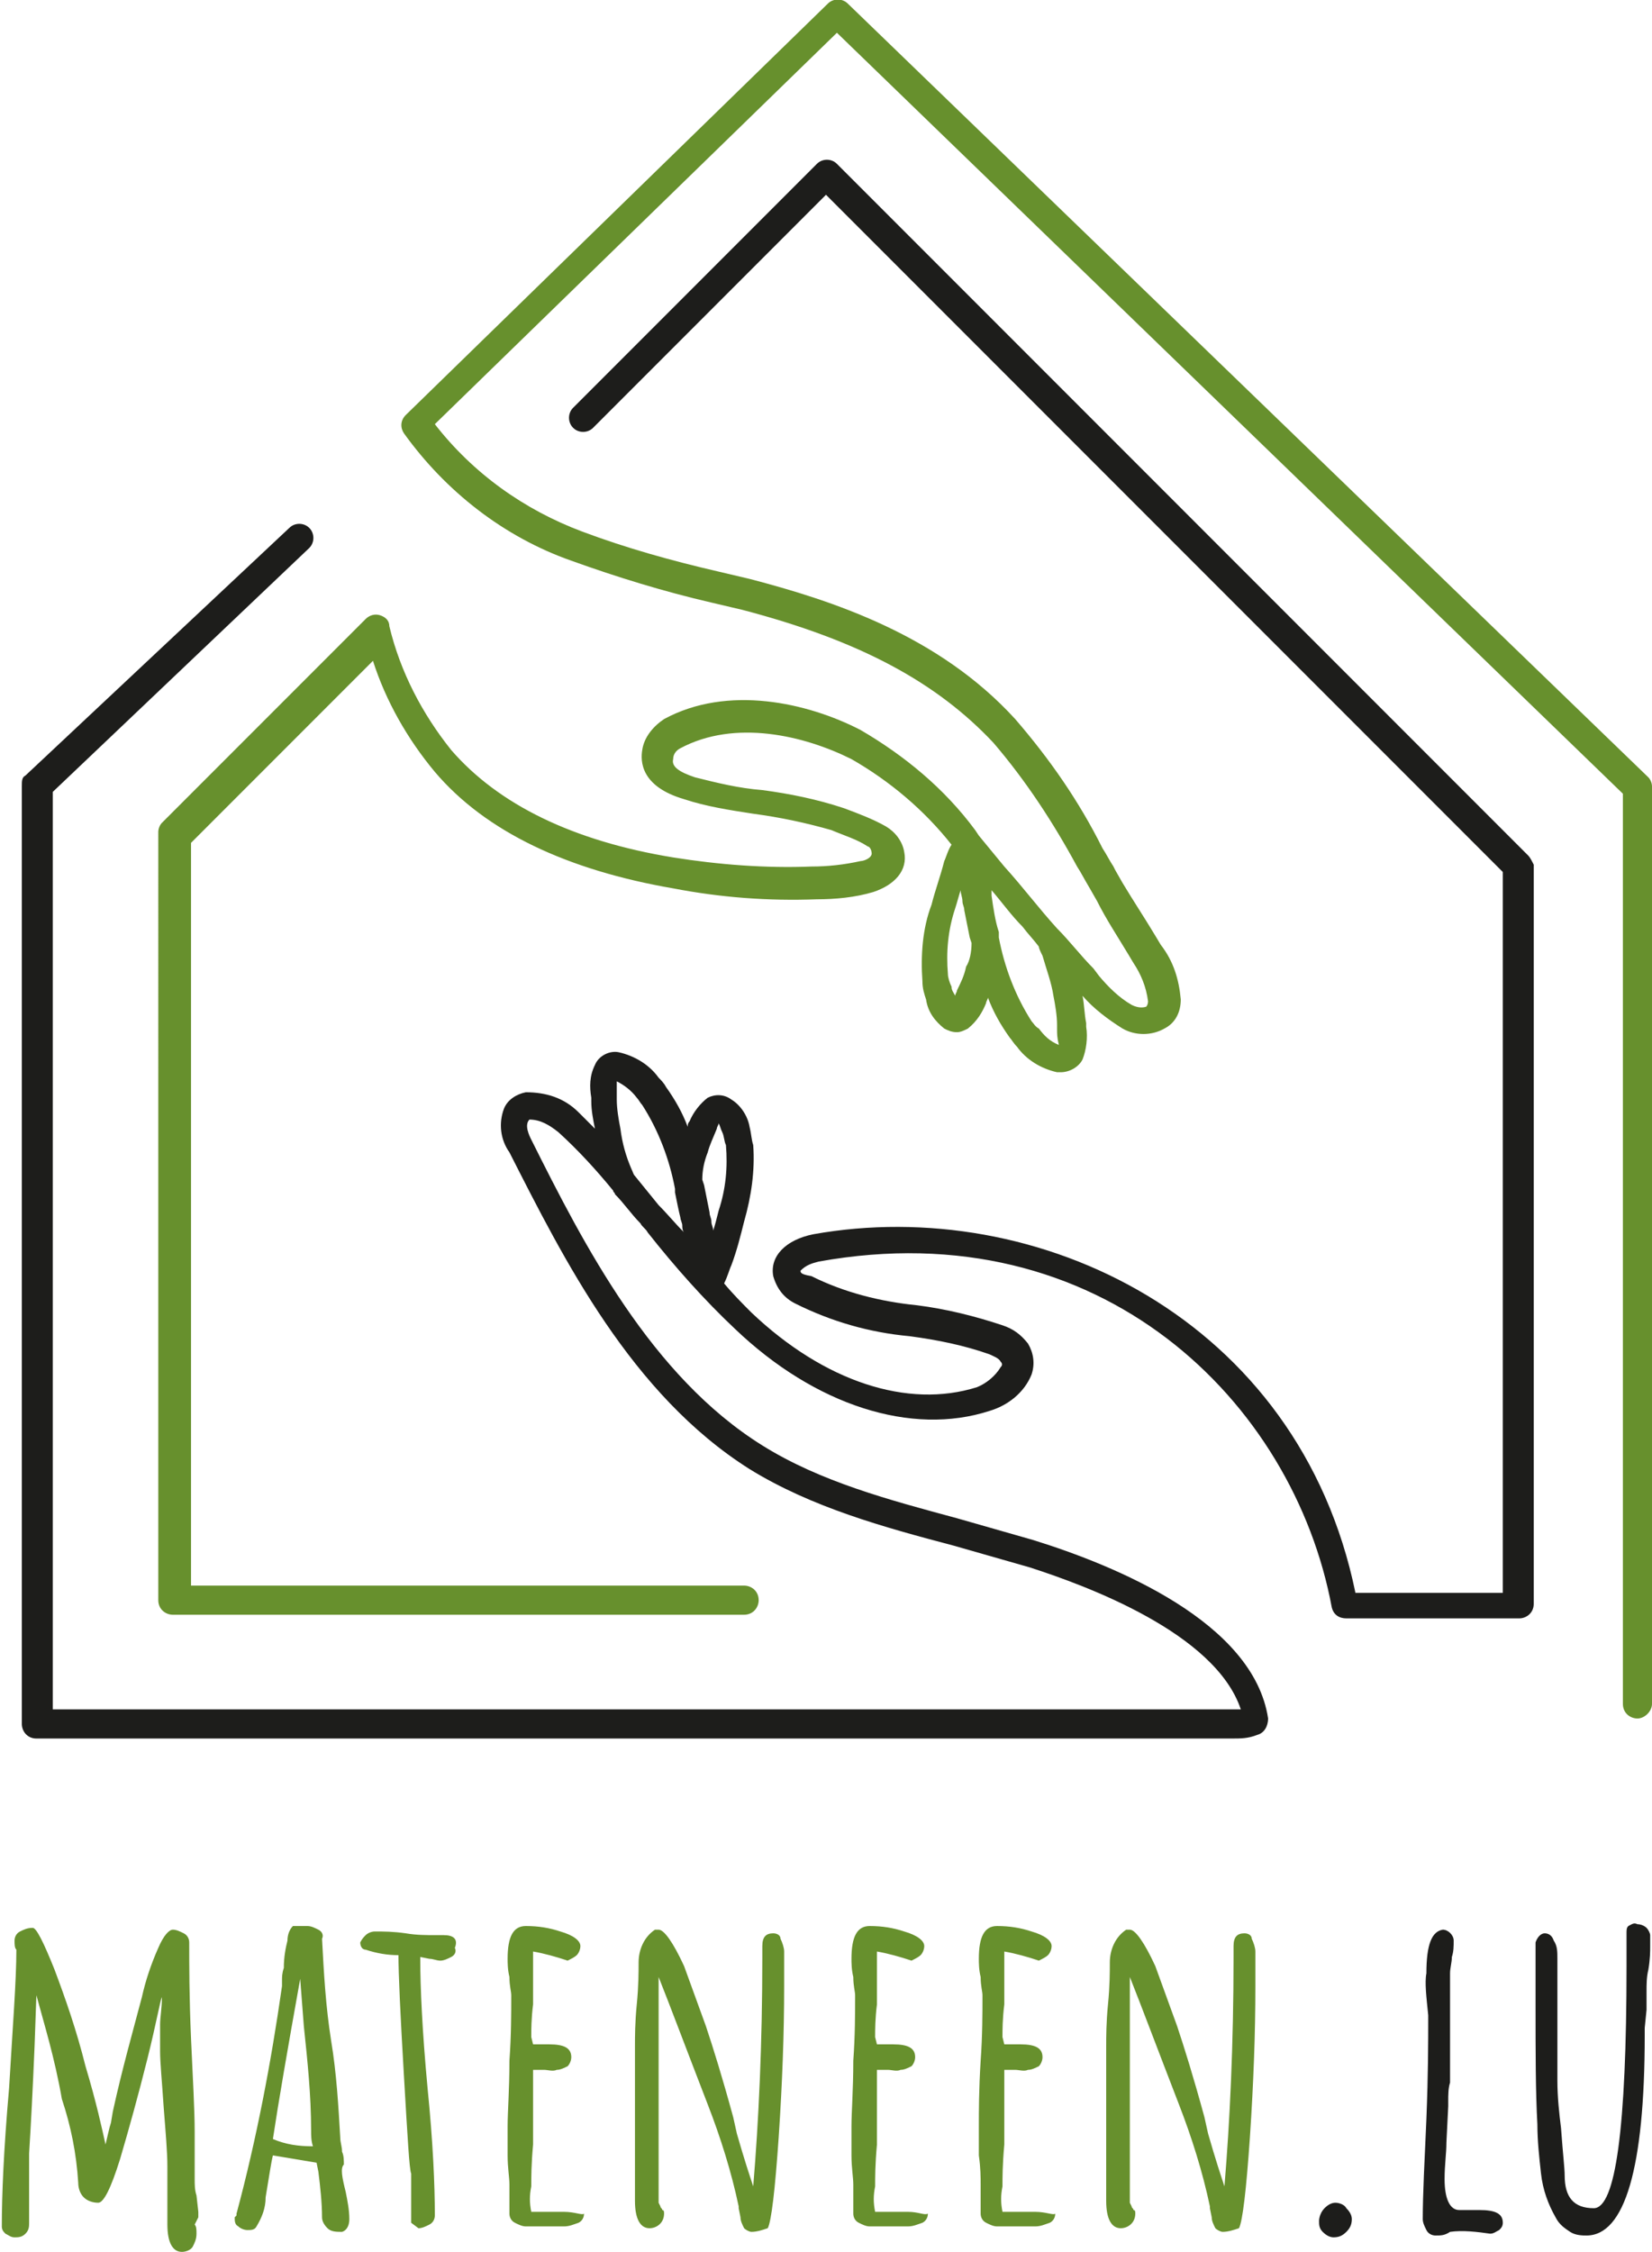
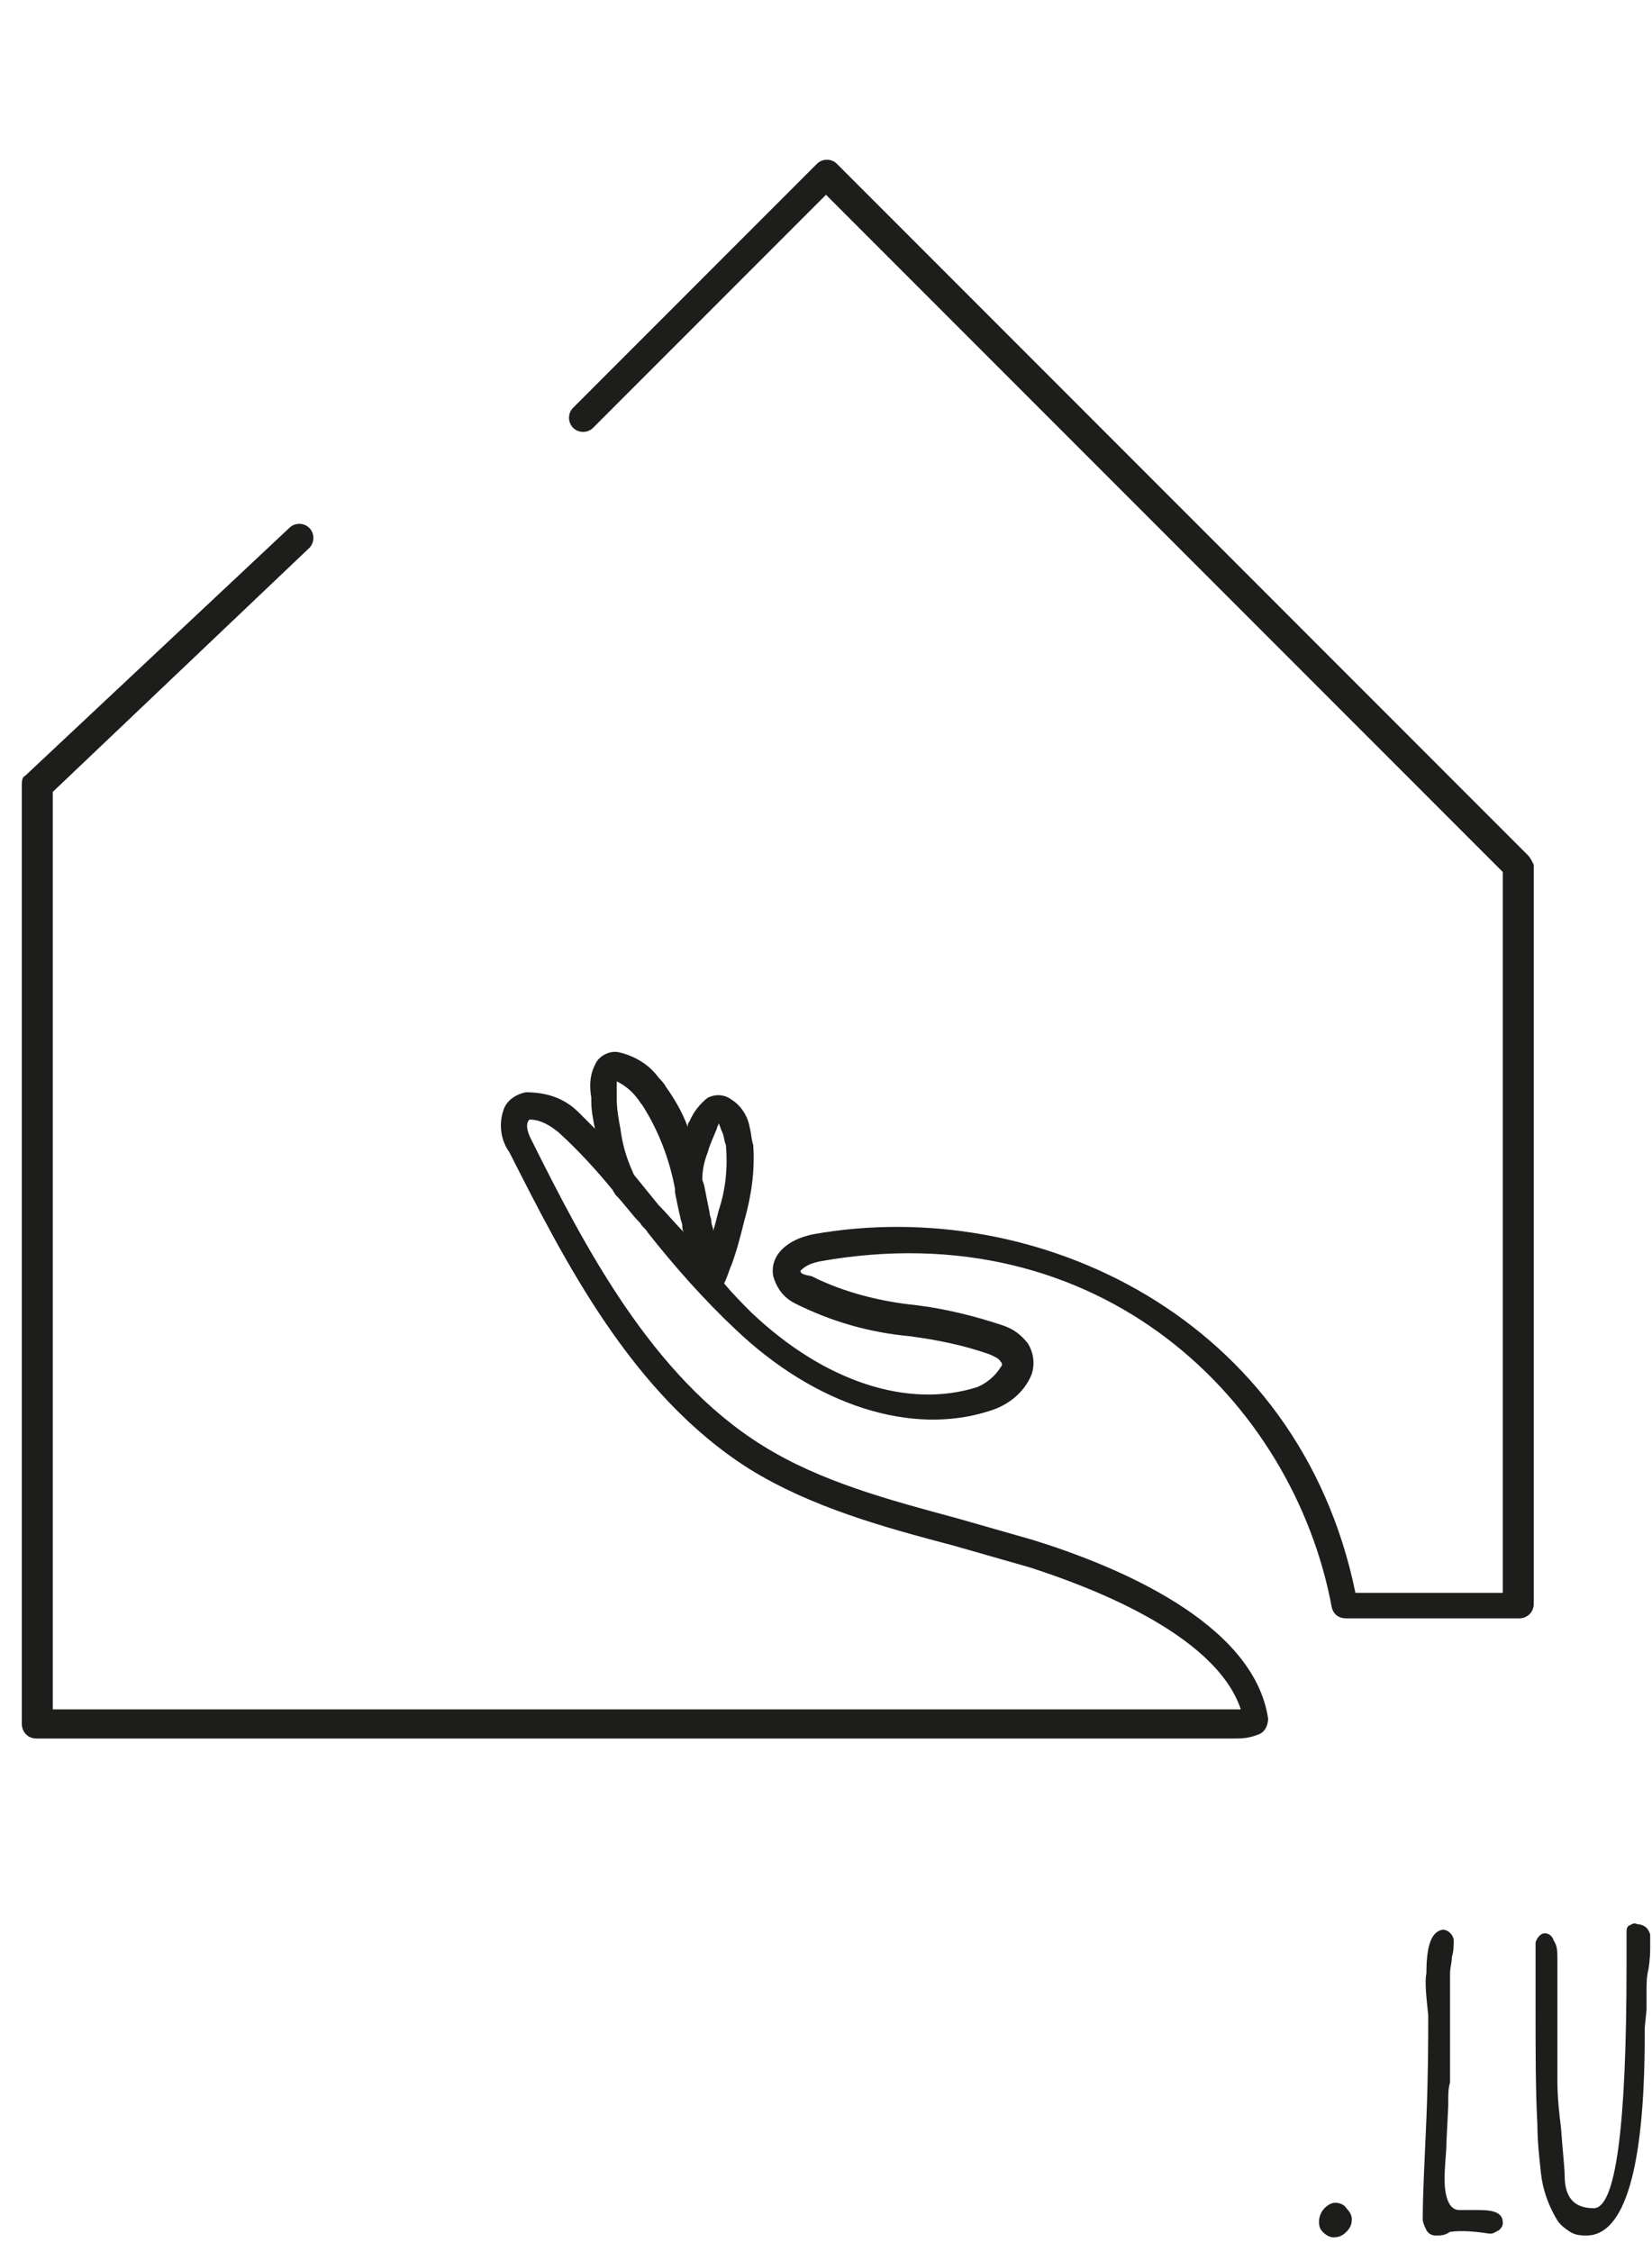
<svg xmlns="http://www.w3.org/2000/svg" version="1.1" id="Layer_1" x="0px" y="0px" viewBox="0 0 90.8 123.7" style="enable-background:new 0 0 90.8 123.7;" xml:space="preserve">
  <style type="text/css">
	.st0{fill:#67902D;}
	.st1{fill:#1D1D1B;}
</style>
-   <path class="st0" d="M10.7,122.2c0.1,0.1,0.1,0.3,0.1,0.5c0,0.3-0.1,0.5-0.2,0.7c-0.1,0.2-0.4,0.3-0.6,0.3c-0.5,0-0.8-0.5-0.8-1.5  v-3.2c0-0.8-0.1-1.9-0.2-3.2c-0.1-1.5-0.2-2.5-0.2-3.1l0-1.5c0-0.4,0.1-0.9,0.1-1.5c-0.1,0.2-0.3,1.4-0.8,3.4c-0.5,2-1,3.8-1.5,5.5  c-0.5,1.6-0.9,2.4-1.2,2.4c-0.3,0-0.6-0.1-0.8-0.3c-0.2-0.2-0.3-0.5-0.3-0.8c-0.1-1.6-0.4-3.1-0.9-4.6C3,113,2.4,111.1,2,109.6  l-0.1,2.8c-0.1,2.4-0.2,4.3-0.3,5.9c0,1.5,0,2.6,0,3.1c0,0.1,0,0.2,0,0.4v0.3c0,0.2,0,0.4-0.2,0.6c-0.2,0.2-0.4,0.2-0.6,0.2  c-0.2,0-0.3-0.1-0.5-0.2c-0.1-0.1-0.2-0.2-0.2-0.4c0-1.7,0.1-4.2,0.4-7.6c0.2-3.4,0.4-5.9,0.4-7.6c-0.1-0.1-0.1-0.3-0.1-0.5  c0-0.2,0.1-0.4,0.3-0.5c0.2-0.1,0.4-0.2,0.7-0.2c0.2,0,0.6,0.8,1.2,2.3c0.6,1.6,1.2,3.3,1.7,5.3c0.6,2,0.9,3.4,1.1,4.3  c0.1-0.4,0.2-0.9,0.3-1.2l0.1-0.6c0.5-2.3,1.1-4.4,1.6-6.3c0.2-0.9,0.5-1.8,0.9-2.7c0.3-0.7,0.6-1,0.8-1c0.2,0,0.4,0.1,0.6,0.2  c0.2,0.1,0.3,0.3,0.3,0.5c0,1.2,0,3,0.1,5.3c0.1,2.2,0.2,3.9,0.2,5.1l0,1.3l0,1.3c0,0.3,0,0.6,0.1,0.9l0.1,0.9c0,0.1,0,0.3,0,0.3  S10.7,122.2,10.7,122.2z M19,120.4c0.1,0.5,0.2,1,0.2,1.5v0c0,0.3-0.1,0.6-0.4,0.7c-0.3,0-0.6,0-0.8-0.2c-0.2-0.2-0.3-0.4-0.3-0.6  c0-0.8-0.1-1.7-0.2-2.5l-0.1-0.5l-2.4-0.4c-0.1,0.4-0.2,1.1-0.4,2.3c0,0.6-0.2,1.1-0.5,1.6c-0.1,0.2-0.3,0.2-0.5,0.2  c-0.2,0-0.4-0.1-0.5-0.2c-0.2-0.1-0.2-0.3-0.2-0.5l0.1-0.1l0-0.1c1.1-4.1,1.9-8.3,2.5-12.5c0-0.1,0-0.2,0-0.3c0-0.2,0-0.4,0.1-0.7  c0-0.6,0.1-1.1,0.2-1.5c0-0.3,0.1-0.6,0.3-0.8h0.8c0.2,0,0.4,0.1,0.6,0.2c0.2,0.1,0.3,0.3,0.2,0.5c0.1,1.9,0.2,3.7,0.5,5.6  c0.3,1.8,0.4,3.6,0.5,5.3c0,0.3,0.1,0.5,0.1,0.8c0.1,0.2,0.1,0.5,0.1,0.7C18.7,119.1,18.8,119.6,19,120.4z M17.2,117.9  c-0.1-0.3-0.1-0.6-0.1-0.9c0-1.9-0.2-3.8-0.4-5.7l-0.2-2.6c-0.7,3.9-1.2,6.8-1.5,8.8C15.7,117.8,16.4,117.9,17.2,117.9z M24.4,106.3  H24c-0.6,0-1.1,0-1.7-0.1c-0.7-0.1-1.2-0.1-1.7-0.1c-0.2,0-0.4,0.1-0.5,0.2c-0.1,0.1-0.2,0.2-0.3,0.4c0,0.2,0.1,0.4,0.3,0.4  c0.6,0.2,1.2,0.3,1.8,0.3c0,1,0.1,3.2,0.3,6.6c0.2,3.4,0.3,5.2,0.4,5.4l0,0.8c0,0.3,0,0.7,0,0.9l0,1l0.4,0.3c0.2,0,0.4-0.1,0.6-0.2  c0.2-0.1,0.3-0.3,0.3-0.5c0-1.7-0.1-4-0.4-7c-0.3-3.2-0.4-5.6-0.4-7l0-0.1l0-0.1l0.5,0.1c0.2,0,0.4,0.1,0.6,0.1  c0.2,0,0.4-0.1,0.6-0.2c0.2-0.1,0.3-0.3,0.2-0.5C25.2,106.5,24.9,106.3,24.4,106.3z M31,121.5c-0.4,0-0.7,0-1,0l-0.8,0  c-0.1-0.5-0.1-0.9,0-1.4c0-0.5,0-1.2,0.1-2.3c0-0.7,0-1.4,0-2.2s0-1.5,0-1.9h0.6c0.2,0,0.5,0.1,0.7,0c0.2,0,0.4-0.1,0.6-0.2  c0.1-0.1,0.2-0.3,0.2-0.5c0-0.5-0.4-0.7-1.2-0.7c-0.2,0-0.3,0-0.5,0l-0.4,0l-0.1-0.4c0-0.4,0-1,0.1-1.8c0-0.5,0-1.1,0-1.8  c0-0.5,0-0.8,0-1.1c0.6,0.1,1.3,0.3,1.9,0.5c0.2-0.1,0.4-0.2,0.5-0.3c0.1-0.1,0.2-0.3,0.2-0.5c0-0.3-0.4-0.6-1.1-0.8  c-0.6-0.2-1.2-0.3-1.9-0.3c-0.7,0-1,0.6-1,1.8c0,0.2,0,0.6,0.1,1c0,0.5,0.1,0.8,0.1,1c0,1,0,2.2-0.1,3.6c0,1.6-0.1,2.8-0.1,3.6  l0,1.6c0,0.7,0.1,1.2,0.1,1.6c0,0.2,0,0.3,0,0.5v1.1c0,0.2,0.1,0.4,0.3,0.5c0.2,0.1,0.4,0.2,0.6,0.2h2.1c0.3,0,0.5-0.1,0.8-0.2  c0.2-0.1,0.3-0.3,0.3-0.5C32,121.7,31.6,121.5,31,121.5z M42.5,106.2c-0.4,0-0.6,0.2-0.6,0.7c0,0.1,0,0.2,0,0.3v0.3  c0,4.8-0.2,9-0.5,12.6c-0.2-0.6-0.5-1.5-0.9-2.9l-0.2-0.9c-0.6-2.2-1.1-3.8-1.5-5c-0.4-1.1-0.8-2.2-1.2-3.3c-0.6-1.3-1.1-2-1.4-2  c-0.1,0-0.1,0-0.2,0V106c-0.6,0.4-0.9,1.1-0.9,1.8c0,0.5,0,1.3-0.1,2.3c-0.1,1-0.1,1.8-0.1,2.3c0,1.6,0,3,0,4.3l0,4.2  c0,1,0.3,1.5,0.8,1.5c0.4,0,0.8-0.3,0.8-0.8c0,0,0,0,0,0c0-0.1,0-0.2-0.1-0.2c0-0.1-0.1-0.1-0.1-0.2l-0.1-0.2v-12.4  c0.6,1.5,1.5,3.9,2.7,7c0.7,1.8,1.3,3.7,1.7,5.6v0.1l0.1,0.5c0,0.2,0.1,0.4,0.2,0.6c0.1,0.1,0.3,0.2,0.4,0.2c0.3,0,0.6-0.1,0.9-0.2  c0.2-0.4,0.4-2.1,0.6-5c0.2-3,0.3-5.7,0.3-8.3v-1.9c0-0.2-0.1-0.5-0.2-0.7C42.9,106.3,42.7,106.2,42.5,106.2L42.5,106.2z   M49.9,121.5c-0.4,0-0.7,0-1,0l-0.8,0c-0.1-0.5-0.1-0.9,0-1.4c0-0.5,0-1.2,0.1-2.3c0-0.7,0-1.4,0-2.2s0-1.5,0-1.9h0.6  c0.2,0,0.5,0.1,0.7,0c0.2,0,0.4-0.1,0.6-0.2c0.1-0.1,0.2-0.3,0.2-0.5c0-0.5-0.4-0.7-1.2-0.7c-0.2,0-0.3,0-0.5,0l-0.4,0l-0.1-0.4  c0-0.4,0-1,0.1-1.8c0-0.5,0-1.1,0-1.8c0-0.5,0-0.8,0-1.1c0.6,0.1,1.3,0.3,1.9,0.5c0.2-0.1,0.4-0.2,0.5-0.3c0.1-0.1,0.2-0.3,0.2-0.5  c0-0.3-0.4-0.6-1.1-0.8c-0.6-0.2-1.2-0.3-1.9-0.3c-0.7,0-1,0.6-1,1.8c0,0.2,0,0.6,0.1,1c0,0.5,0.1,0.8,0.1,1c0,1,0,2.2-0.1,3.6  c0,1.6-0.1,2.8-0.1,3.6l0,1.6c0,0.7,0.1,1.2,0.1,1.6c0,0.2,0,0.3,0,0.5v1.1c0,0.2,0.1,0.4,0.3,0.5c0.2,0.1,0.4,0.2,0.6,0.2h2.1  c0.3,0,0.5-0.1,0.8-0.2c0.2-0.1,0.3-0.3,0.3-0.5C50.8,121.7,50.5,121.5,49.9,121.5L49.9,121.5z M56.9,121.5c-0.4,0-0.7,0-1,0l-0.8,0  c-0.1-0.5-0.1-0.9,0-1.4c0-0.5,0-1.2,0.1-2.3c0-0.7,0-1.4,0-2.2s0-1.5,0-1.9h0.6c0.2,0,0.5,0.1,0.7,0c0.2,0,0.4-0.1,0.6-0.2  c0.1-0.1,0.2-0.3,0.2-0.5c0-0.5-0.4-0.7-1.2-0.7c-0.2,0-0.3,0-0.5,0l-0.4,0l-0.1-0.4c0-0.4,0-1,0.1-1.8c0-0.5,0-1.1,0-1.8  c0-0.5,0-0.8,0-1.1c0.6,0.1,1.3,0.3,1.9,0.5c0.2-0.1,0.4-0.2,0.5-0.3c0.1-0.1,0.2-0.3,0.2-0.5c0-0.3-0.4-0.6-1.1-0.8  c-0.6-0.2-1.2-0.3-1.9-0.3c-0.7,0-1,0.6-1,1.8c0,0.2,0,0.6,0.1,1c0,0.5,0.1,0.8,0.1,1c0,1,0,2.2-0.1,3.6c-0.1,1.6-0.1,2.8-0.1,3.6  l0,1.6c0.1,0.7,0.1,1.2,0.1,1.6c0,0.2,0,0.3,0,0.5v1.1c0,0.2,0.1,0.4,0.3,0.5c0.2,0.1,0.4,0.2,0.6,0.2h2.1c0.3,0,0.5-0.1,0.8-0.2  c0.2-0.1,0.3-0.3,0.3-0.5C57.9,121.7,57.5,121.5,56.9,121.5L56.9,121.5z M68.4,106.2c-0.4,0-0.6,0.2-0.6,0.7c0,0.1,0,0.2,0,0.3v0.3  c0,4.8-0.2,9-0.5,12.6c-0.2-0.6-0.5-1.5-0.9-2.9l-0.2-0.9c-0.6-2.2-1.1-3.8-1.5-5c-0.4-1.1-0.8-2.2-1.2-3.3c-0.6-1.3-1.1-2-1.4-2  c-0.1,0-0.1,0-0.2,0V106c-0.6,0.4-0.9,1.1-0.9,1.8c0,0.5,0,1.3-0.1,2.3c-0.1,1-0.1,1.8-0.1,2.3c0,1.6,0,3,0,4.3l0,4.2  c0,1,0.3,1.5,0.8,1.5c0.4,0,0.8-0.3,0.8-0.8c0,0,0,0,0,0c0-0.1,0-0.2-0.1-0.2c0-0.1-0.1-0.1-0.1-0.2l-0.1-0.2v-12.4  c0.6,1.5,1.5,3.9,2.7,7c0.7,1.8,1.3,3.7,1.7,5.6v0.1l0.1,0.5c0,0.2,0.1,0.4,0.2,0.6c0.1,0.1,0.3,0.2,0.4,0.2c0.3,0,0.6-0.1,0.9-0.2  c0.2-0.4,0.4-2.1,0.6-5c0.2-3,0.3-5.7,0.3-8.3v-1.9c0-0.2-0.1-0.5-0.2-0.7C68.8,106.3,68.6,106.2,68.4,106.2L68.4,106.2z M90.8,43.2  v50.4c0,0.4-0.4,0.8-0.8,0.8c-0.4,0-0.8-0.3-0.8-0.8V43.6L46,1.8L23.9,23.3C26,26,28.8,28,32,29.2c2.4,0.9,4.9,1.6,7.5,2.2l1.7,0.4  c4.6,1.2,10.4,3.1,14.6,7.7c1.9,2.2,3.5,4.5,4.8,7.1c0.2,0.3,0.4,0.7,0.6,1l0.1,0.2l0.4,0.7c0.6,1,1.2,1.9,1.8,2.9l0.3,0.5  c0.7,0.9,1,1.9,1.1,3c0,0.7-0.3,1.3-0.9,1.6c-0.7,0.4-1.6,0.4-2.3,0c-0.8-0.5-1.6-1.1-2.2-1.8c0.1,0.5,0.1,1,0.2,1.5l0,0.2  c0.1,0.6,0,1.3-0.2,1.8c-0.2,0.4-0.7,0.7-1.2,0.7c0,0-0.1,0-0.2,0c-0.9-0.2-1.7-0.7-2.2-1.4c-0.2-0.2-0.3-0.4-0.4-0.5  c-0.5-0.7-0.9-1.4-1.2-2.2c0,0.1-0.1,0.2-0.1,0.3c-0.2,0.5-0.5,1-1,1.4c-0.2,0.1-0.4,0.2-0.6,0.2c-0.3,0-0.5-0.1-0.7-0.2  c-0.5-0.4-0.9-0.9-1-1.6c-0.1-0.3-0.2-0.6-0.2-1c-0.1-1.4,0-2.9,0.5-4.2c0.2-0.8,0.5-1.6,0.7-2.4c0.1-0.2,0.2-0.6,0.4-0.9  c-1.5-1.9-3.4-3.5-5.5-4.7c-2.6-1.3-6.4-2.2-9.4-0.6c-0.2,0.1-0.4,0.3-0.4,0.6c-0.1,0.4,0.3,0.7,1.2,1c1.2,0.3,2.4,0.6,3.7,0.7  c1.5,0.2,3,0.5,4.5,1c0.8,0.3,1.6,0.6,2.3,1c0.5,0.3,0.9,0.8,1,1.4c0.2,1-0.5,1.8-1.7,2.2c-1,0.3-2.1,0.4-3.1,0.4  c-2.7,0.1-5.3-0.1-7.9-0.6c-5.8-1-10.3-3.1-13.1-6.4c-1.5-1.8-2.7-3.9-3.4-6.1l-10,10v40.8h30.4c0.4,0,0.8,0.3,0.8,0.8  c0,0.4-0.3,0.8-0.8,0.8H9.5c-0.4,0-0.8-0.3-0.8-0.8V45.7c0-0.2,0.1-0.4,0.2-0.5L20.1,34c0.2-0.2,0.5-0.3,0.8-0.2  c0.3,0.1,0.5,0.3,0.5,0.6c0.6,2.5,1.8,4.8,3.4,6.8c2.6,3,6.7,5,12.2,5.9c2.5,0.4,5.1,0.6,7.6,0.5c0.9,0,1.8-0.1,2.7-0.3  c0.2,0,0.7-0.2,0.6-0.5c0-0.1-0.1-0.3-0.2-0.3c-0.6-0.4-1.3-0.6-2-0.9c-1.4-0.4-2.8-0.7-4.3-0.9c-1.3-0.2-2.6-0.4-3.8-0.8  c-2.4-0.7-2.4-2.1-2.3-2.7c0.1-0.7,0.6-1.3,1.2-1.7c3.5-1.9,7.9-0.9,10.8,0.6c2.4,1.4,4.6,3.2,6.3,5.5l0,0l0.2,0.3l0,0l0,0l1.4,1.7  c1,1.1,1.9,2.3,2.9,3.4c0.7,0.7,1.3,1.5,2,2.2l0.3,0.4c0.5,0.6,1.1,1.2,1.8,1.6c0.2,0.1,0.5,0.2,0.8,0.1c0,0,0.1-0.1,0.1-0.3  c-0.1-0.8-0.4-1.5-0.8-2.1l-0.3-0.5c-0.6-1-1.2-1.9-1.7-2.9l-0.4-0.7c-0.3-0.5-0.5-0.9-0.7-1.2c-1.3-2.4-2.8-4.7-4.6-6.8  c-3.1-3.3-7.3-5.6-13.8-7.3l-1.7-0.4c-2.6-0.6-5.2-1.4-7.7-2.3c-3.7-1.3-6.9-3.8-9.2-7c-0.2-0.3-0.2-0.7,0.1-1L45.5,0.2  c0.3-0.3,0.8-0.3,1.1,0l44,42.5C90.7,42.8,90.8,43,90.8,43.2z M53.4,51.8L53.4,51.8l-0.1-0.3c-0.1-0.5-0.2-1-0.3-1.5  c0-0.2-0.1-0.3-0.1-0.5c0-0.2-0.1-0.4-0.1-0.6c-0.1,0.3-0.2,0.7-0.3,1c-0.4,1.2-0.5,2.4-0.4,3.6c0,0.2,0.1,0.5,0.2,0.7  c0,0.2,0.1,0.3,0.2,0.5c0-0.1,0.1-0.2,0.1-0.3c0.2-0.4,0.4-0.8,0.5-1.3C53.3,52.8,53.4,52.3,53.4,51.8L53.4,51.8z M58.1,56.5l0-0.2  c0-0.5-0.1-1.1-0.2-1.6c-0.1-0.7-0.4-1.5-0.6-2.2c-0.1-0.2-0.2-0.4-0.2-0.5c-0.3-0.4-0.6-0.7-0.9-1.1c-0.6-0.6-1.1-1.3-1.7-2  c0,0.1,0,0.2,0,0.3c0.1,0.7,0.2,1.4,0.4,2c0,0,0,0.2,0,0.3l0,0c0.3,1.6,0.9,3.2,1.8,4.6c0.1,0.1,0.2,0.3,0.4,0.4  c0.3,0.4,0.6,0.7,1.1,0.9C58.1,57,58.1,56.8,58.1,56.5z" />
  <path class="st1" d="M72.7,122.6c-0.2-0.2-0.2-0.4-0.2-0.6c0-0.2,0.1-0.5,0.3-0.7c0.2-0.2,0.4-0.3,0.6-0.3c0.2,0,0.5,0.1,0.6,0.3  c0.2,0.2,0.3,0.4,0.3,0.6c0,0.3-0.1,0.5-0.3,0.7c-0.2,0.2-0.4,0.3-0.7,0.3C73.1,122.9,72.9,122.8,72.7,122.6z M79.7,122.6  c-0.3,0.2-0.5,0.2-0.8,0.2c-0.2,0-0.4-0.1-0.5-0.3c-0.1-0.2-0.2-0.4-0.2-0.6c0-1.4,0.1-3.2,0.2-5.5c0.1-2.5,0.1-4.3,0.1-5.5v-0.2  c-0.1-1-0.2-1.8-0.1-2.3c0-1.6,0.3-2.3,0.9-2.4c0.3,0,0.6,0.3,0.6,0.6c0,0.3,0,0.6-0.1,0.9c0,0.3-0.1,0.6-0.1,0.9c0,1.1,0,2.1,0,3  c0,0.9,0,1.9,0,3c-0.1,0.3-0.1,0.7-0.1,1v0.3l-0.1,2c0,0.6-0.1,1.2-0.1,2c0,1.1,0.3,1.7,0.8,1.7c0,0,0.1,0,0.2,0c0.1,0,0.2,0,0.3,0  c0.2,0,0.4,0,0.6,0c0.9,0,1.3,0.2,1.3,0.7c0,0.2-0.1,0.3-0.2,0.4c-0.2,0.1-0.3,0.2-0.5,0.2C81.2,122.6,80.4,122.5,79.7,122.6z   M86.3,122.6c-0.3-0.2-0.6-0.4-0.8-0.8c-0.4-0.7-0.7-1.5-0.8-2.4c-0.1-0.9-0.2-1.8-0.2-2.7c-0.1-1.8-0.1-4-0.1-6.5l0-1.9  c0-0.2,0-0.3,0-0.5c0-0.6,0-1,0-1.1c0.1-0.3,0.3-0.5,0.5-0.5c0.2,0,0.4,0.1,0.5,0.4c0.2,0.3,0.2,0.6,0.2,1v6.7  c0,0.9,0.1,1.8,0.2,2.6c0.1,1.4,0.2,2.2,0.2,2.6c0,1.2,0.5,1.8,1.6,1.8c1.2,0,1.8-4.4,1.8-13.3v-1.6c0-0.1,0-0.1,0-0.2  c0-0.2,0-0.3,0.1-0.4c0.2-0.1,0.3-0.2,0.5-0.1c0.2,0,0.4,0.1,0.5,0.2c0.1,0.1,0.2,0.3,0.2,0.4c0,0.2,0,0.4,0,0.6  c0,0.3,0,0.7-0.1,1.3c-0.1,0.4-0.1,0.8-0.1,1.2c0,0.3,0,0.7,0,1l-0.1,1v0.2c0,0.1,0,0.1,0,0.2c0,7.3-1.1,11-3.2,11  C87,122.8,86.6,122.8,86.3,122.6z M84,47L46,9c-0.3-0.3-0.8-0.3-1.1,0L31.5,22.4c-0.3,0.3-0.3,0.8,0,1.1c0.3,0.3,0.8,0.3,1.1,0l0,0  l12.8-12.8l37.2,37.2v39.6h-8.1C71.4,72.4,57,65.6,44.7,67.8c-1.5,0.3-2.4,1.2-2.2,2.3c0.2,0.7,0.6,1.2,1.2,1.5c2,1,4.1,1.6,6.3,1.8  c1.5,0.2,3,0.5,4.4,1c0.2,0.1,0.5,0.2,0.6,0.4c0.1,0.1,0.1,0.2,0,0.3c-0.3,0.5-0.8,0.9-1.3,1.1c-3.8,1.2-8.4-0.3-12.4-4.1  c-0.5-0.5-1-1-1.5-1.6c0.2-0.4,0.3-0.8,0.4-1c0.3-0.8,0.5-1.6,0.7-2.4c0.4-1.4,0.6-2.8,0.5-4.2c-0.1-0.3-0.1-0.6-0.2-1  c-0.1-0.6-0.5-1.2-1-1.5c-0.4-0.3-0.9-0.3-1.3-0.1c-0.4,0.3-0.8,0.8-1,1.3c-0.1,0.1-0.1,0.2-0.1,0.3c-0.3-0.8-0.7-1.5-1.2-2.2  c-0.1-0.2-0.3-0.4-0.4-0.5c-0.5-0.7-1.3-1.2-2.2-1.4c-0.5-0.1-1.1,0.2-1.3,0.7c-0.3,0.6-0.3,1.2-0.2,1.8l0,0.2c0,0.5,0.1,1,0.2,1.5  c-0.3-0.3-0.6-0.6-0.9-0.9c-0.8-0.8-1.8-1.1-2.9-1.1c-0.5,0.1-1,0.4-1.2,0.9c-0.3,0.8-0.2,1.7,0.3,2.4c3,5.9,6.7,13.3,13.2,17.4  c3.4,2.1,7.4,3.2,11.2,4.2c1.4,0.4,2.8,0.8,4.2,1.2c3.1,1,10.2,3.6,11.6,7.8c-0.2,0-0.4,0-0.7,0l-64.6,0V43.5l14.1-13.4  c0.3-0.3,0.3-0.8,0-1.1s-0.8-0.3-1.1,0l0,0L1.4,42.6c-0.2,0.1-0.2,0.3-0.2,0.6v51.5c0,0.4,0.3,0.8,0.8,0.8h64.8l0.4,0  c0.2,0,0.3,0,0.5,0c0.5,0,0.9,0,1.4-0.2c0.4-0.1,0.6-0.5,0.6-0.9c-0.8-5.3-8.4-8.4-12.9-9.8c-1.4-0.4-2.8-0.8-4.2-1.2  c-3.7-1-7.5-2-10.7-4c-6.1-3.8-9.8-11-12.7-16.8c-0.1-0.2-0.4-0.8-0.1-1.1c0.6,0,1.1,0.3,1.6,0.7c1.1,1,2.1,2.1,3,3.2  c0,0.1,0.1,0.1,0.1,0.2c0.5,0.5,0.9,1.1,1.4,1.6c0.1,0.2,0.3,0.3,0.4,0.5c1.5,1.9,3.1,3.7,4.8,5.3c4.4,4.2,9.7,5.9,14,4.5  c1-0.3,1.9-1,2.3-2c0.2-0.6,0.1-1.2-0.2-1.7c-0.4-0.5-0.8-0.8-1.4-1c-1.5-0.5-3.1-0.9-4.7-1.1c-2-0.2-4-0.7-5.8-1.6  C44,70,44,69.9,44,69.8c0.3-0.3,0.6-0.4,1-0.5c15.5-2.8,26.1,7.7,28.2,19c0.1,0.4,0.4,0.6,0.8,0.6h9.5c0.4,0,0.8-0.3,0.8-0.8V47.5  C84.2,47.3,84.1,47.1,84,47z M36.2,66.2c-0.4-0.5-0.9-1.1-1.3-1.6c-0.1-0.1-0.1-0.2-0.2-0.4c-0.3-0.7-0.5-1.4-0.6-2.2  c-0.1-0.5-0.2-1.1-0.2-1.6l0-0.2c0-0.3,0-0.6,0-0.8c0.4,0.2,0.8,0.5,1.1,0.9c0.1,0.1,0.2,0.3,0.3,0.4c0.9,1.4,1.5,3,1.8,4.6l0,0.2  c0.1,0.5,0.2,1,0.3,1.4c0,0.1,0.1,0.3,0.1,0.4c0,0.1,0,0.3,0.1,0.4C37.1,67.2,36.7,66.7,36.2,66.2z M39.2,67.6  c0-0.2-0.1-0.3-0.1-0.5S39,66.8,39,66.6c-0.1-0.5-0.2-1-0.3-1.5l-0.1-0.3c0-0.5,0.1-1,0.3-1.5c0.1-0.4,0.3-0.8,0.5-1.3  c0-0.1,0.1-0.2,0.1-0.3c0.1,0.2,0.1,0.3,0.2,0.5c0.1,0.2,0.1,0.5,0.2,0.7c0.1,1.2,0,2.4-0.4,3.6C39.4,66.9,39.3,67.3,39.2,67.6z" />
</svg>